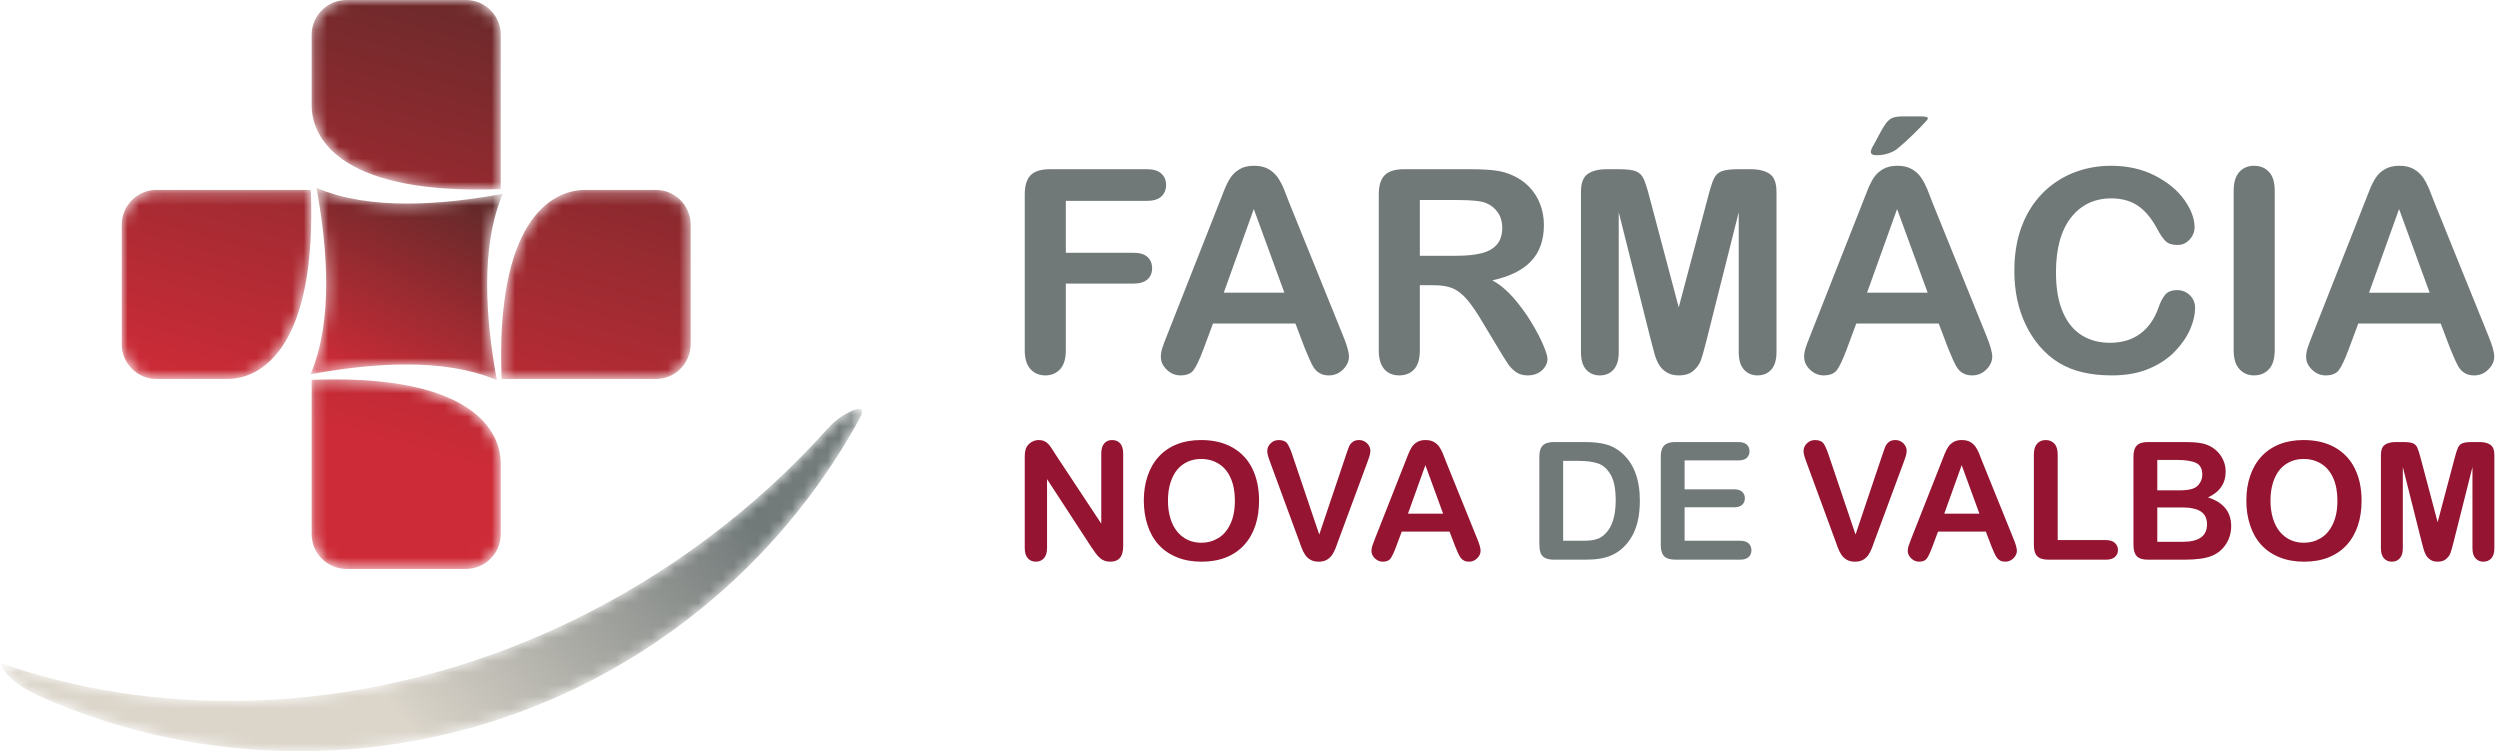
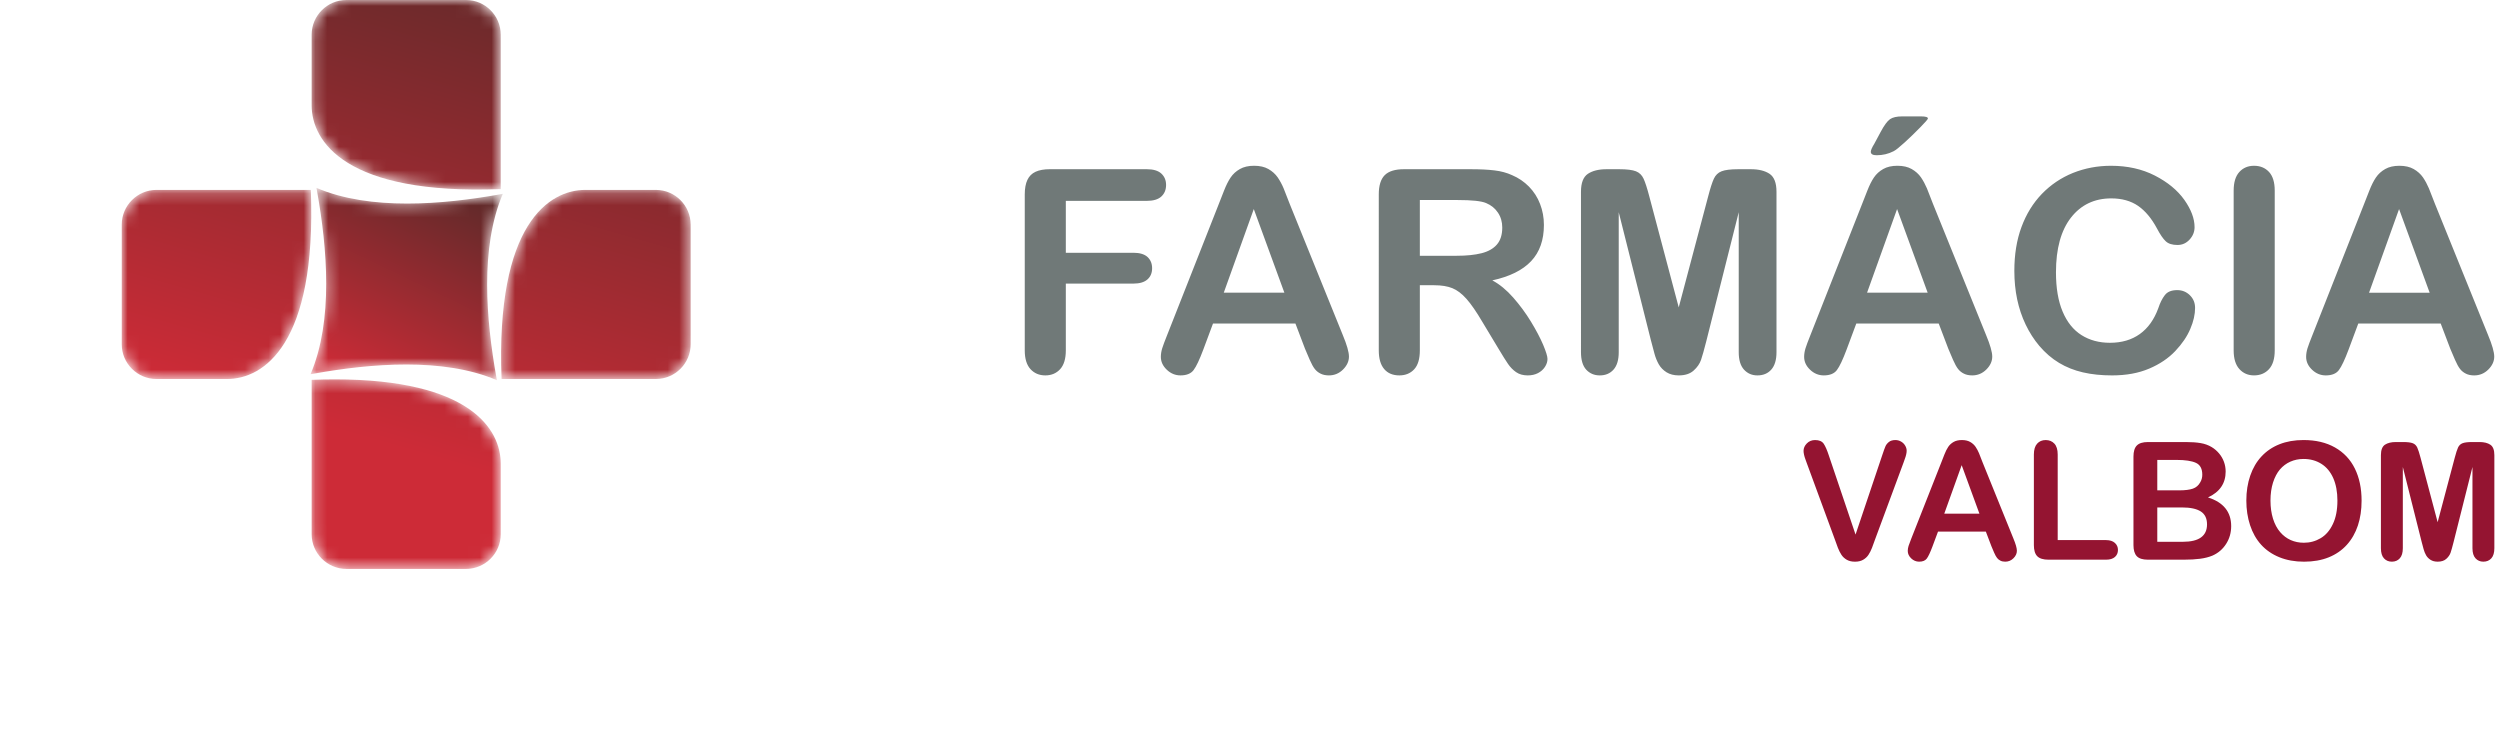
<svg xmlns="http://www.w3.org/2000/svg" xmlns:xlink="http://www.w3.org/1999/xlink" width="213" height="64" viewBox="0 0 213 64">
  <defs>
    <linearGradient id="l9cvpyct9b" x1="24.66%" x2="77.679%" y1="102.6%" y2="-7.453%">
      <stop offset="0%" stop-color="#CD2B37" />
      <stop offset="100%" stop-color="#5A2A29" />
    </linearGradient>
    <linearGradient id="900brus2be" x1="42.344%" x2="67.935%" y1="76.884%" y2="-12.977%">
      <stop offset="0%" stop-color="#CD2B37" />
      <stop offset="100%" stop-color="#5A2A29" />
    </linearGradient>
    <linearGradient id="9e6rqsqwqh" x1="34.797%" x2="88.311%" y1="55.014%" y2="37.376%">
      <stop offset="0%" stop-color="#DBD5CA" />
      <stop offset="100%" stop-color="#717979" />
    </linearGradient>
    <path id="3osajkmxpa" d="M.563.322C1.41 5.09 1.963 11.281 0 15.878l.322-.057c4.767-.847 10.96-1.4 15.556.563l-.057-.322c-.847-4.767-1.4-10.96.563-15.556l-.322.057C11.295 1.41 5.103 1.963.506 0l.057.322z" />
    <path id="504riwj85d" d="M19.138 0c-1.626 0-2.958 1.33-2.958 2.957v6.016c0 3.07 2.88 7.647 16.111 7.138V2.957c0-1.626-1.33-2.957-2.957-2.957H19.138zm20.361 16.18c-3.07 0-7.648 2.88-7.138 16.111h13.154c1.626 0 2.957-1.33 2.957-2.957V19.138c0-1.626-1.33-2.957-2.957-2.957h-6.016zm-26.345 0H2.957C1.331 16.18 0 17.513 0 19.139v10.196c0 1.626 1.33 2.957 2.957 2.957h6.016c3.07 0 7.648-2.88 7.138-16.11h-2.957zm3.026 16.181v13.154c0 1.626 1.332 2.957 2.958 2.957h10.196c1.626 0 2.957-1.33 2.957-2.957V39.5c0-2.91-2.589-7.177-14.136-7.177-.63 0-1.289.013-1.975.04z" />
-     <path id="ucoczzmnkg" d="M72.334.276c-.659.329-1.205.716-1.852 1.437-12.246 13.646-30.202 22.68-49.431 23.146-7.55.184-14.64-.97-21.051-3.234.532 1.371 2.103 2.277 3.382 2.848 6.755 3.01 14.236 4.684 22.108 4.684 20.602 0 38.527-11.463 47.755-28.356.334-.61.215-.801-.058-.801-.235 0-.582.14-.853.276" />
  </defs>
  <g fill="none" fill-rule="evenodd">
    <g>
      <g>
        <g transform="translate(-271 -52) translate(271 52) translate(26.457 16.008)">
          <mask id="olnx88txac" fill="#fff">
            <use xlink:href="#3osajkmxpa" />
          </mask>
          <path fill="url(#l9cvpyct9b)" d="M.563.322C1.41 5.09 1.963 11.281 0 15.878l.322-.057c4.767-.847 10.96-1.4 15.556.563l-.057-.322c-.847-4.767-1.4-10.96.563-15.556l-.322.057C11.295 1.41 5.103 1.963.506 0l.057.322z" mask="url(#olnx88txac)" />
        </g>
        <g transform="translate(-271 -52) translate(271 52) translate(10.372)">
          <mask id="kskc6pjszf" fill="#fff">
            <use xlink:href="#504riwj85d" />
          </mask>
          <path fill="url(#900brus2be)" d="M19.138 0c-1.626 0-2.958 1.33-2.958 2.957v6.016c0 3.07 2.88 7.647 16.111 7.138V2.957c0-1.626-1.33-2.957-2.957-2.957H19.138zm20.361 16.18c-3.07 0-7.648 2.88-7.138 16.111h13.154c1.626 0 2.957-1.33 2.957-2.957V19.138c0-1.626-1.33-2.957-2.957-2.957h-6.016zm-26.345 0H2.957C1.331 16.18 0 17.513 0 19.139v10.196c0 1.626 1.33 2.957 2.957 2.957h6.016c3.07 0 7.648-2.88 7.138-16.11h-2.957zm3.026 16.181v13.154c0 1.626 1.332 2.957 2.958 2.957h10.196c1.626 0 2.957-1.33 2.957-2.957V39.5c0-2.91-2.589-7.177-14.136-7.177-.63 0-1.289.013-1.975.04z" mask="url(#kskc6pjszf)" />
        </g>
        <g transform="translate(-271 -52) translate(271 52) translate(0 34.843)">
          <mask id="lyi5b5463i" fill="#fff">
            <use xlink:href="#ucoczzmnkg" />
          </mask>
          <path fill="url(#9e6rqsqwqh)" d="M72.334.276c-.659.329-1.205.716-1.852 1.437-12.246 13.646-30.202 22.68-49.431 23.146-7.55.184-14.64-.97-21.051-3.234.532 1.371 2.103 2.277 3.382 2.848 6.755 3.01 14.236 4.684 22.108 4.684 20.602 0 38.527-11.463 47.755-28.356.334-.61.215-.801-.058-.801-.235 0-.582.14-.853.276" mask="url(#lyi5b5463i)" />
        </g>
        <g>
          <path fill="#707978" d="M10.393 7.2H3.5v4.42h5.763c.53 0 .933.12 1.195.357.26.242.394.56.394.961 0 .403-.133.72-.399.954-.27.237-.667.354-1.19.354H3.5v5.69c0 .72-.165 1.259-.491 1.61-.326.349-.744.522-1.255.522-.515 0-.937-.177-1.263-.531-.325-.354-.49-.889-.49-1.6V6.643c0-.502.076-.913.225-1.23.149-.318.382-.551.7-.696.318-.145.724-.217 1.218-.217h8.249c.56 0 .973.124 1.243.37.27.25.406.57.406.973 0 .41-.137.736-.406.985-.27.246-.684.37-1.243.37zm13.493 12.616l-.824-2.168H16.04l-.825 2.216c-.326.865-.599 1.448-.828 1.75-.225.301-.6.454-1.118.454-.439 0-.829-.16-1.167-.483-.337-.321-.506-.687-.506-1.098 0-.233.04-.478.116-.728.08-.253.21-.603.39-1.05l4.42-11.216c.125-.322.278-.708.455-1.159.177-.454.362-.828.563-1.125.2-.298.466-.54.792-.724.326-.186.728-.278 1.207-.278.486 0 .892.092 1.219.278.325.185.59.422.792.711.197.29.366.604.506.937.137.334.31.78.523 1.336l4.513 11.148c.354.849.53 1.464.53 1.85 0 .398-.168.765-.502 1.098-.334.334-.736.503-1.207.503-.273 0-.51-.049-.707-.149-.197-.097-.363-.229-.495-.398-.133-.169-.278-.43-.43-.78-.153-.35-.286-.656-.395-.925zm-6.93-4.794h5.165l-2.606-7.127-2.558 7.127zm17.934-.636h-1.227v5.55c0 .728-.16 1.267-.482 1.613-.322.346-.744.519-1.263.519-.555 0-.99-.181-1.295-.543-.306-.362-.459-.889-.459-1.589V6.644c0-.752.17-1.299.507-1.636.338-.338.885-.507 1.637-.507h5.69c.785 0 1.457.032 2.016.1.559.065 1.061.201 1.508.407.543.229 1.021.554 1.44.977.414.426.732.917.945 1.48.217.559.326 1.154.326 1.786 0 1.286-.363 2.316-1.09 3.084-.728.773-1.83 1.315-3.306 1.637.62.33 1.214.82 1.781 1.464.564.643 1.07 1.327 1.513 2.055.442.728.788 1.384 1.037 1.967.246.587.37.99.37 1.206 0 .23-.072.455-.217.68-.144.221-.342.398-.595.53-.254.13-.543.194-.873.194-.39 0-.724-.092-.99-.278-.265-.184-.494-.418-.687-.7-.193-.28-.454-.7-.784-1.25l-1.404-2.333c-.503-.856-.953-1.508-1.347-1.954-.398-.447-.8-.753-1.211-.918-.406-.164-.92-.249-1.54-.249zm2.003-7.26h-3.23v4.75h3.133c.841 0 1.548-.072 2.124-.217.571-.144 1.01-.394 1.311-.744.302-.35.454-.828.454-1.444 0-.478-.12-.9-.366-1.266-.24-.366-.579-.64-1.013-.821-.406-.173-1.21-.257-2.413-.257zm16.48 12.042L50.608 8.165v11.924c0 .66-.148 1.154-.442 1.484-.294.33-.684.495-1.17.495-.475 0-.857-.165-1.16-.49-.296-.327-.445-.821-.445-1.489V6.423c0-.756.197-1.263.587-1.528.394-.262.925-.394 1.593-.394h1.086c.651 0 1.121.06 1.42.177.293.116.51.33.65.635.141.306.302.804.483 1.496l2.51 9.464 2.51-9.464c.18-.692.341-1.19.482-1.496.14-.305.358-.519.656-.635.293-.117.768-.177 1.42-.177h1.081c.668 0 1.199.132 1.593.394.39.265.587.772.587 1.528v13.666c0 .66-.149 1.154-.443 1.484-.293.33-.687.495-1.182.495-.466 0-.844-.165-1.146-.495-.298-.33-.446-.824-.446-1.484V8.165l-2.767 11.003c-.182.716-.33 1.24-.443 1.573-.113.333-.325.64-.631.913-.306.277-.728.414-1.271.414-.41 0-.752-.089-1.038-.265-.282-.178-.502-.403-.66-.676-.156-.278-.281-.58-.37-.913-.088-.334-.18-.684-.277-1.046zm25.323.648l-.825-2.168h-7.022l-.825 2.216c-.325.865-.599 1.448-.828 1.75-.225.301-.6.454-1.118.454-.438 0-.829-.16-1.167-.483-.337-.321-.506-.687-.506-1.098 0-.233.04-.478.116-.728.08-.253.21-.603.39-1.05l4.42-11.216c.125-.322.278-.708.455-1.159.177-.454.362-.828.563-1.125.201-.298.467-.54.792-.724.326-.186.729-.278 1.207-.278.487 0 .893.092 1.218.278.326.185.592.422.793.711.197.29.366.604.507.937.136.334.31.78.522 1.336l4.513 11.148c.354.849.53 1.464.53 1.85 0 .398-.168.765-.502 1.098-.334.334-.736.503-1.206.503-.274 0-.511-.049-.708-.149-.198-.097-.362-.229-.495-.398s-.278-.43-.43-.78c-.153-.35-.286-.656-.394-.925zm-6.93-4.794h5.164l-2.606-7.127-2.558 7.127zM74.758 0h1.593c.398 0 .6.06.6.177 0 .065-.222.318-.66.764-.439.45-.885.877-1.332 1.287-.446.407-.76.656-.933.74-.446.23-.925.342-1.436.342-.338 0-.506-.096-.506-.293 0-.133.1-.367.305-.696l.531-.99c.306-.574.575-.937.8-1.093C73.95.08 74.297 0 74.759 0zm24.955 16.32c0 .548-.132 1.143-.406 1.782-.27.644-.696 1.271-1.278 1.887-.58.615-1.324 1.118-2.224 1.5-.906.386-1.96.579-3.162.579-.91 0-1.737-.084-2.485-.258-.744-.172-1.424-.442-2.031-.808-.608-.366-1.17-.844-1.681-1.444-.455-.539-.845-1.146-1.167-1.818-.322-.671-.563-1.391-.724-2.151-.16-.76-.241-1.573-.241-2.425 0-1.392.2-2.639.607-3.736.406-1.103.986-2.04 1.738-2.824.756-.78 1.637-1.375 2.65-1.786 1.014-.406 2.095-.61 3.242-.61 1.4 0 2.642.277 3.736.835 1.09.56 1.926 1.247 2.51 2.068.578.82.872 1.597.872 2.328 0 .398-.144.753-.426 1.058-.282.306-.624.459-1.026.459-.446 0-.784-.105-1.005-.318-.225-.21-.475-.575-.748-1.094-.459-.856-.994-1.496-1.609-1.922-.619-.423-1.38-.636-2.28-.636-1.44 0-2.582.547-3.435 1.637-.852 1.094-1.279 2.646-1.279 4.657 0 1.343.19 2.462.567 3.35.374.893.909 1.56 1.6 2 .693.438 1.501.659 2.43.659 1.006 0 1.854-.25 2.55-.748.695-.499 1.219-1.23 1.572-2.2.149-.455.334-.825.555-1.11.218-.29.571-.43 1.058-.43.418 0 .777.144 1.074.434.298.29.446.651.446 1.086zM103 19.937V6.326c0-.703.161-1.234.483-1.588.322-.354.74-.53 1.251-.53.523 0 .949.172 1.275.522.326.35.49.885.49 1.597v13.61c0 .711-.164 1.246-.49 1.6-.326.354-.752.53-1.275.53-.503 0-.917-.176-1.243-.534-.326-.358-.491-.889-.491-1.597zm18.464-.12l-.824-2.168h-7.022l-.825 2.216c-.325.865-.599 1.448-.828 1.75-.225.301-.6.454-1.118.454-.439 0-.829-.16-1.167-.483-.337-.321-.506-.687-.506-1.098 0-.233.04-.478.116-.728.08-.253.21-.603.39-1.05l4.42-11.216c.125-.322.278-.708.455-1.159.177-.454.362-.828.563-1.125.201-.298.466-.54.792-.724.326-.186.728-.278 1.207-.278.486 0 .893.092 1.219.278.325.185.59.422.792.711.197.29.365.604.506.937.137.334.31.78.523 1.336l4.513 11.148c.354.849.53 1.464.53 1.85 0 .398-.168.765-.502 1.098-.334.334-.736.503-1.207.503-.273 0-.51-.049-.707-.149-.197-.097-.362-.229-.495-.398s-.278-.43-.43-.78c-.154-.35-.286-.656-.395-.925zm-6.93-4.794h5.165l-2.606-7.127-2.558 7.127z" transform="translate(-271 -52) translate(271 52) translate(87.308 9.916)" />
-           <path fill="#941431" d="M2.618 28.794L6.52 34.7v-5.962c0-.388.084-.677.25-.87.165-.194.39-.292.674-.292.292 0 .52.096.691.29.168.193.252.484.252.872v7.883c0 .88-.364 1.318-1.095 1.318-.182 0-.345-.025-.492-.079-.145-.052-.283-.135-.41-.25-.127-.112-.245-.247-.355-.399-.11-.152-.22-.308-.33-.469L1.9 30.906v5.871c0 .383-.09.672-.267.868-.177.196-.406.294-.683.294-.287 0-.518-.098-.691-.296-.173-.198-.259-.488-.259-.866v-7.73c0-.33.037-.587.11-.773.086-.206.229-.374.43-.504.2-.129.417-.194.65-.194.182 0 .336.03.467.088.13.059.245.14.343.241.098.1.196.229.299.39.102.158.21.324.32.499zm12.4-1.218c1.041 0 1.933.21 2.68.632.744.423 1.309 1.02 1.691 1.797.383.778.575 1.69.575 2.74 0 .775-.105 1.477-.315 2.112-.21.632-.523 1.183-.943 1.647-.42.464-.936.82-1.545 1.066-.611.245-1.312.37-2.1.37-.784 0-1.487-.127-2.107-.381-.619-.252-1.137-.61-1.552-1.07-.416-.459-.728-1.014-.94-1.66-.213-.647-.318-1.347-.318-2.098 0-.77.11-1.477.331-2.12.222-.643.542-1.19.962-1.64.42-.452.928-.798 1.53-1.036.603-.24 1.287-.359 2.052-.359zm2.887 5.155c0-.735-.118-1.37-.355-1.909-.238-.537-.576-.945-1.017-1.22-.439-.276-.942-.414-1.514-.414-.406 0-.78.077-1.125.229-.343.154-.64.376-.889.668-.247.291-.443.665-.588 1.117-.143.453-.215.964-.215 1.529 0 .57.072 1.085.215 1.545.145.46.348.842.609 1.145.261.303.562.53.903.68.338.151.712.226 1.118.226.52 0 .996-.131 1.433-.39.436-.259.781-.66 1.038-1.204.259-.541.387-1.209.387-2.002zm4.917-3.822l2.27 6.72 2.276-6.767c.119-.357.207-.605.268-.742.058-.14.157-.264.294-.376.135-.112.322-.168.56-.168.173 0 .334.044.48.13.15.087.267.201.35.346.085.142.127.287.127.434 0 .1-.014.208-.042.324-.026.117-.06.23-.103.341-.04.112-.082.226-.121.345l-2.427 6.55c-.088.25-.175.488-.261.715-.087.224-.187.422-.301.595-.113.17-.264.31-.453.42-.191.11-.422.163-.695.163-.274 0-.505-.054-.693-.16-.19-.108-.344-.248-.46-.423-.115-.178-.217-.376-.304-.6-.086-.222-.172-.46-.258-.71l-2.388-6.493c-.04-.12-.084-.236-.126-.35-.044-.115-.08-.236-.11-.37-.03-.132-.044-.242-.044-.335 0-.231.094-.444.28-.635.187-.191.422-.287.705-.287.345 0 .59.105.735.317.142.213.29.55.441 1.016zm13.85 7.723l-.479-1.257H32.12l-.479 1.285c-.189.502-.347.84-.48 1.016-.13.174-.348.263-.649.263-.254 0-.48-.093-.677-.28-.196-.187-.294-.399-.294-.637 0-.136.024-.278.068-.422.047-.147.122-.35.226-.61l2.565-6.508.264-.672c.102-.263.21-.48.326-.653.117-.172.27-.313.46-.42.189-.107.422-.16.7-.16.282 0 .518.053.707.16.19.107.343.245.46.413.114.168.212.35.294.544.08.194.18.453.303.775l2.618 6.468c.206.492.308.85.308 1.073 0 .231-.098.444-.291.637-.194.194-.427.292-.7.292-.16 0-.297-.028-.411-.086-.114-.056-.21-.133-.287-.231-.077-.098-.161-.25-.25-.453-.088-.203-.165-.38-.228-.537zm-4.02-2.781h2.995l-1.512-4.135-1.484 4.135z" transform="translate(-271 -52) translate(271 52) translate(87.308 9.916)" />
-           <path fill="#707978" d="M45.086 27.746h2.646c.688 0 1.279.063 1.771.192.492.128.938.366 1.34.716 1.043.894 1.565 2.252 1.565 4.077 0 .602-.051 1.15-.156 1.647-.105.497-.269.945-.486 1.344-.219.4-.499.757-.842 1.07-.268.242-.562.435-.882.58-.318.147-.66.25-1.03.308-.366.059-.779.089-1.238.089h-2.647c-.368 0-.649-.056-.835-.168-.186-.112-.308-.269-.364-.471-.058-.204-.086-.467-.086-.79v-7.35c0-.437.098-.753.294-.95.196-.196.513-.294.95-.294zm.786 1.606v6.804h1.538c.338 0 .602-.01.793-.028.192-.018.39-.063.595-.135.206-.075.383-.177.532-.308.68-.574 1.02-1.564 1.02-2.968 0-.99-.15-1.732-.448-2.224-.299-.492-.668-.805-1.104-.94-.439-.133-.966-.201-1.586-.201h-1.34zm14.923-.04H56.22v2.462h4.212c.31 0 .542.07.693.207.152.14.229.322.229.552 0 .228-.075.412-.224.557-.152.142-.385.215-.698.215H56.22v2.851h4.73c.32 0 .56.075.721.222.164.15.243.345.243.59 0 .239-.08.43-.243.58-.161.146-.401.22-.72.22h-5.517c-.442 0-.761-.097-.955-.293-.194-.196-.289-.514-.289-.95V28.99c0-.292.044-.53.13-.714.087-.184.222-.32.407-.404.184-.084.42-.126.707-.126h5.36c.324 0 .564.073.72.215.157.145.236.331.236.565 0 .238-.079.427-.235.572-.157.142-.397.214-.721.214z" transform="translate(-271 -52) translate(271 52) translate(87.308 9.916)" />
          <path fill="#941431" d="M68.514 28.908l2.27 6.721 2.276-6.767c.119-.357.208-.605.268-.742.058-.14.156-.264.294-.376.136-.112.322-.168.56-.168.173 0 .334.044.481.13.15.087.266.201.35.346.084.142.126.287.126.434 0 .1-.014.208-.042.324-.026.117-.06.229-.103.34-.04.113-.082.227-.121.346l-2.427 6.55c-.088.25-.175.488-.261.715-.087.224-.187.422-.301.595-.112.17-.264.31-.453.42-.191.11-.422.163-.695.163-.273 0-.505-.053-.693-.16-.19-.108-.344-.248-.46-.423-.115-.178-.217-.376-.304-.6-.086-.222-.172-.46-.258-.71l-2.388-6.494c-.04-.118-.084-.236-.126-.35-.044-.114-.079-.235-.11-.368-.03-.133-.044-.243-.044-.336 0-.231.094-.444.28-.635.187-.191.423-.287.705-.287.345 0 .59.105.735.317.142.213.29.551.441 1.015zm13.85 7.724l-.479-1.257h-4.074l-.479 1.286c-.189.5-.347.84-.48 1.015-.13.174-.348.263-.649.263-.254 0-.48-.093-.677-.28-.195-.187-.294-.399-.294-.637 0-.135.023-.278.068-.422.047-.148.121-.35.226-.61l2.565-6.508.263-.672c.103-.263.21-.48.327-.653.117-.173.271-.313.46-.42.189-.107.422-.161.7-.161.282 0 .518.054.707.16.19.108.343.246.46.414.114.168.212.35.294.544.08.193.18.453.303.775l2.618 6.468c.206.493.308.85.308 1.073 0 .232-.098.444-.291.637-.194.194-.427.292-.7.292-.16 0-.297-.028-.411-.086-.114-.056-.21-.133-.287-.231-.077-.098-.161-.25-.25-.453-.088-.203-.165-.38-.228-.537zm-4.021-2.782h2.996l-1.512-4.134-1.484 4.134zm9.665-5.044V36.1h4.117c.326 0 .578.08.754.24.177.16.263.36.263.6 0 .248-.086.446-.259.6-.173.152-.427.229-.758.229h-4.903c-.441 0-.76-.098-.955-.294-.193-.196-.289-.513-.289-.95v-7.72c0-.408.094-.716.278-.921.184-.205.427-.308.728-.308.303 0 .55.1.74.303.189.203.284.514.284.927zm10.748 8.963h-3.063c-.441 0-.756-.098-.946-.297-.188-.198-.284-.515-.284-.947V28.99c0-.44.096-.758.29-.952.193-.194.508-.292.94-.292h3.248c.478 0 .891.03 1.243.089.35.058.665.173.943.34.239.143.446.323.63.54.182.214.32.455.416.716.096.264.145.54.145.83 0 1.004-.502 1.74-1.505 2.204 1.318.417 1.976 1.234 1.976 2.447 0 .56-.145 1.065-.432 1.513-.287.45-.674.781-1.162.996-.305.126-.656.217-1.052.269-.397.053-.86.079-1.387.079zm-.151-4.45h-2.112v2.926h2.18c1.372 0 2.058-.495 2.058-1.484 0-.507-.178-.873-.532-1.101-.357-.227-.887-.341-1.594-.341zm-2.112-4.05v2.594h1.86c.504 0 .896-.05 1.171-.145.276-.096.486-.278.632-.546.115-.192.171-.406.171-.644 0-.506-.18-.843-.54-1.008-.36-.166-.909-.25-1.647-.25h-1.647zm12.461-1.693c1.04 0 1.932.21 2.679.633.744.422 1.309 1.019 1.692 1.796.383.777.574 1.69.574 2.74 0 .774-.105 1.477-.315 2.112-.21.632-.523 1.183-.943 1.647-.42.465-.936.82-1.545 1.066-.611.246-1.311.37-2.1.37-.784 0-1.486-.127-2.107-.381-.618-.252-1.137-.61-1.552-1.069-.415-.46-.728-1.015-.94-1.661-.213-.647-.318-1.347-.318-2.098 0-.77.11-1.478.332-2.12.221-.643.54-1.19.961-1.64.42-.452.93-.798 1.53-1.036.603-.24 1.287-.359 2.052-.359zm2.886 5.155c0-.735-.118-1.37-.354-1.91-.238-.536-.576-.944-1.018-1.22-.438-.275-.942-.413-1.514-.413-.406 0-.78.077-1.125.23-.343.153-.639.375-.889.666-.247.292-.443.666-.588 1.118-.142.453-.215.964-.215 1.529 0 .569.073 1.085.215 1.545.145.46.348.842.61 1.145.26.304.562.53.903.68.338.15.711.226 1.117.226.52 0 .996-.13 1.433-.39.436-.259.782-.66 1.038-1.204.26-.541.387-1.209.387-2.002zm7.178 3.526l-1.605-6.385v6.92c0 .382-.086.669-.257.86-.17.192-.397.287-.679.287-.275 0-.497-.095-.672-.284-.173-.19-.259-.477-.259-.864v-7.93c0-.438.115-.732.341-.886.229-.151.536-.229.924-.229h.63c.378 0 .65.035.824.103.17.068.296.191.378.369.081.177.175.467.28.867l1.456 5.491 1.456-5.49c.105-.401.198-.691.28-.868.082-.178.208-.301.38-.369.171-.068.446-.103.824-.103h.628c.387 0 .695.078.924.23.227.153.34.447.34.886v7.93c0 .382-.086.669-.256.86-.17.192-.399.287-.686.287-.271 0-.49-.095-.665-.287-.173-.191-.259-.478-.259-.86v-6.92l-1.606 6.385c-.104.415-.19.719-.256.912-.066.194-.19.37-.367.53-.177.161-.422.24-.737.24-.238 0-.436-.051-.602-.154-.164-.103-.292-.233-.383-.392-.09-.161-.163-.336-.214-.53-.052-.193-.105-.397-.162-.606z" transform="translate(-271 -52) translate(271 52) translate(87.308 9.916)" />
        </g>
      </g>
    </g>
  </g>
</svg>